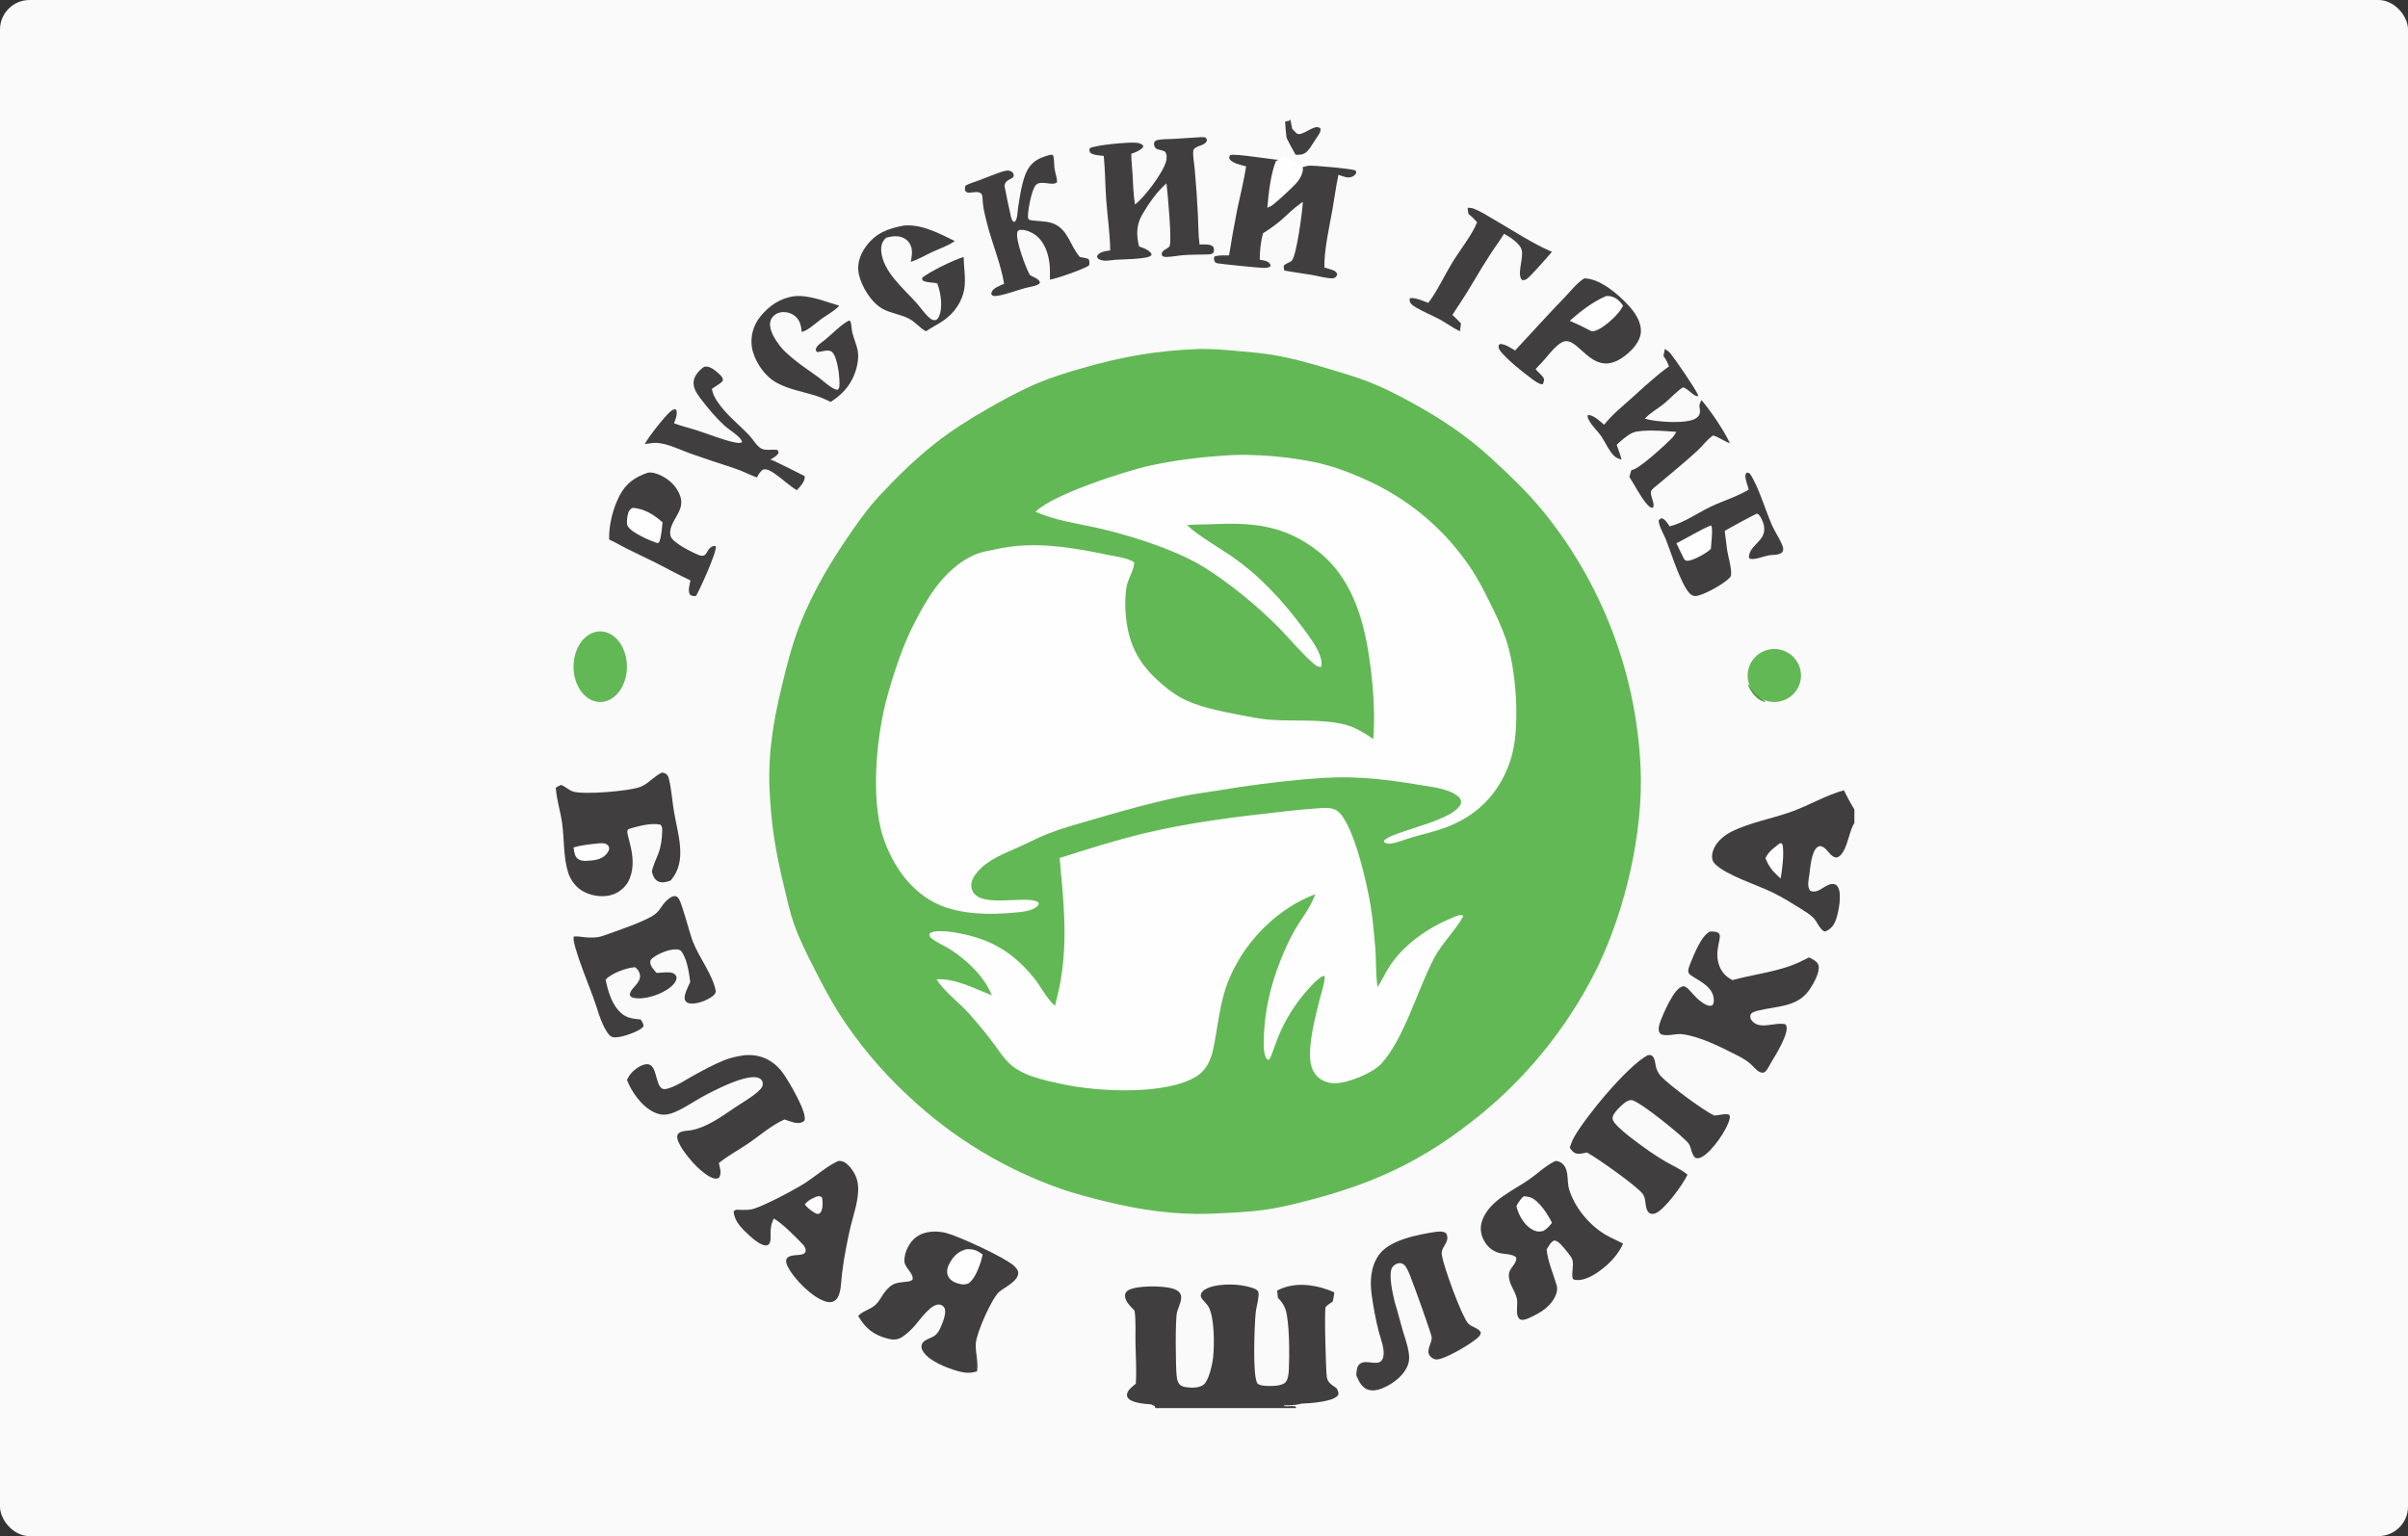
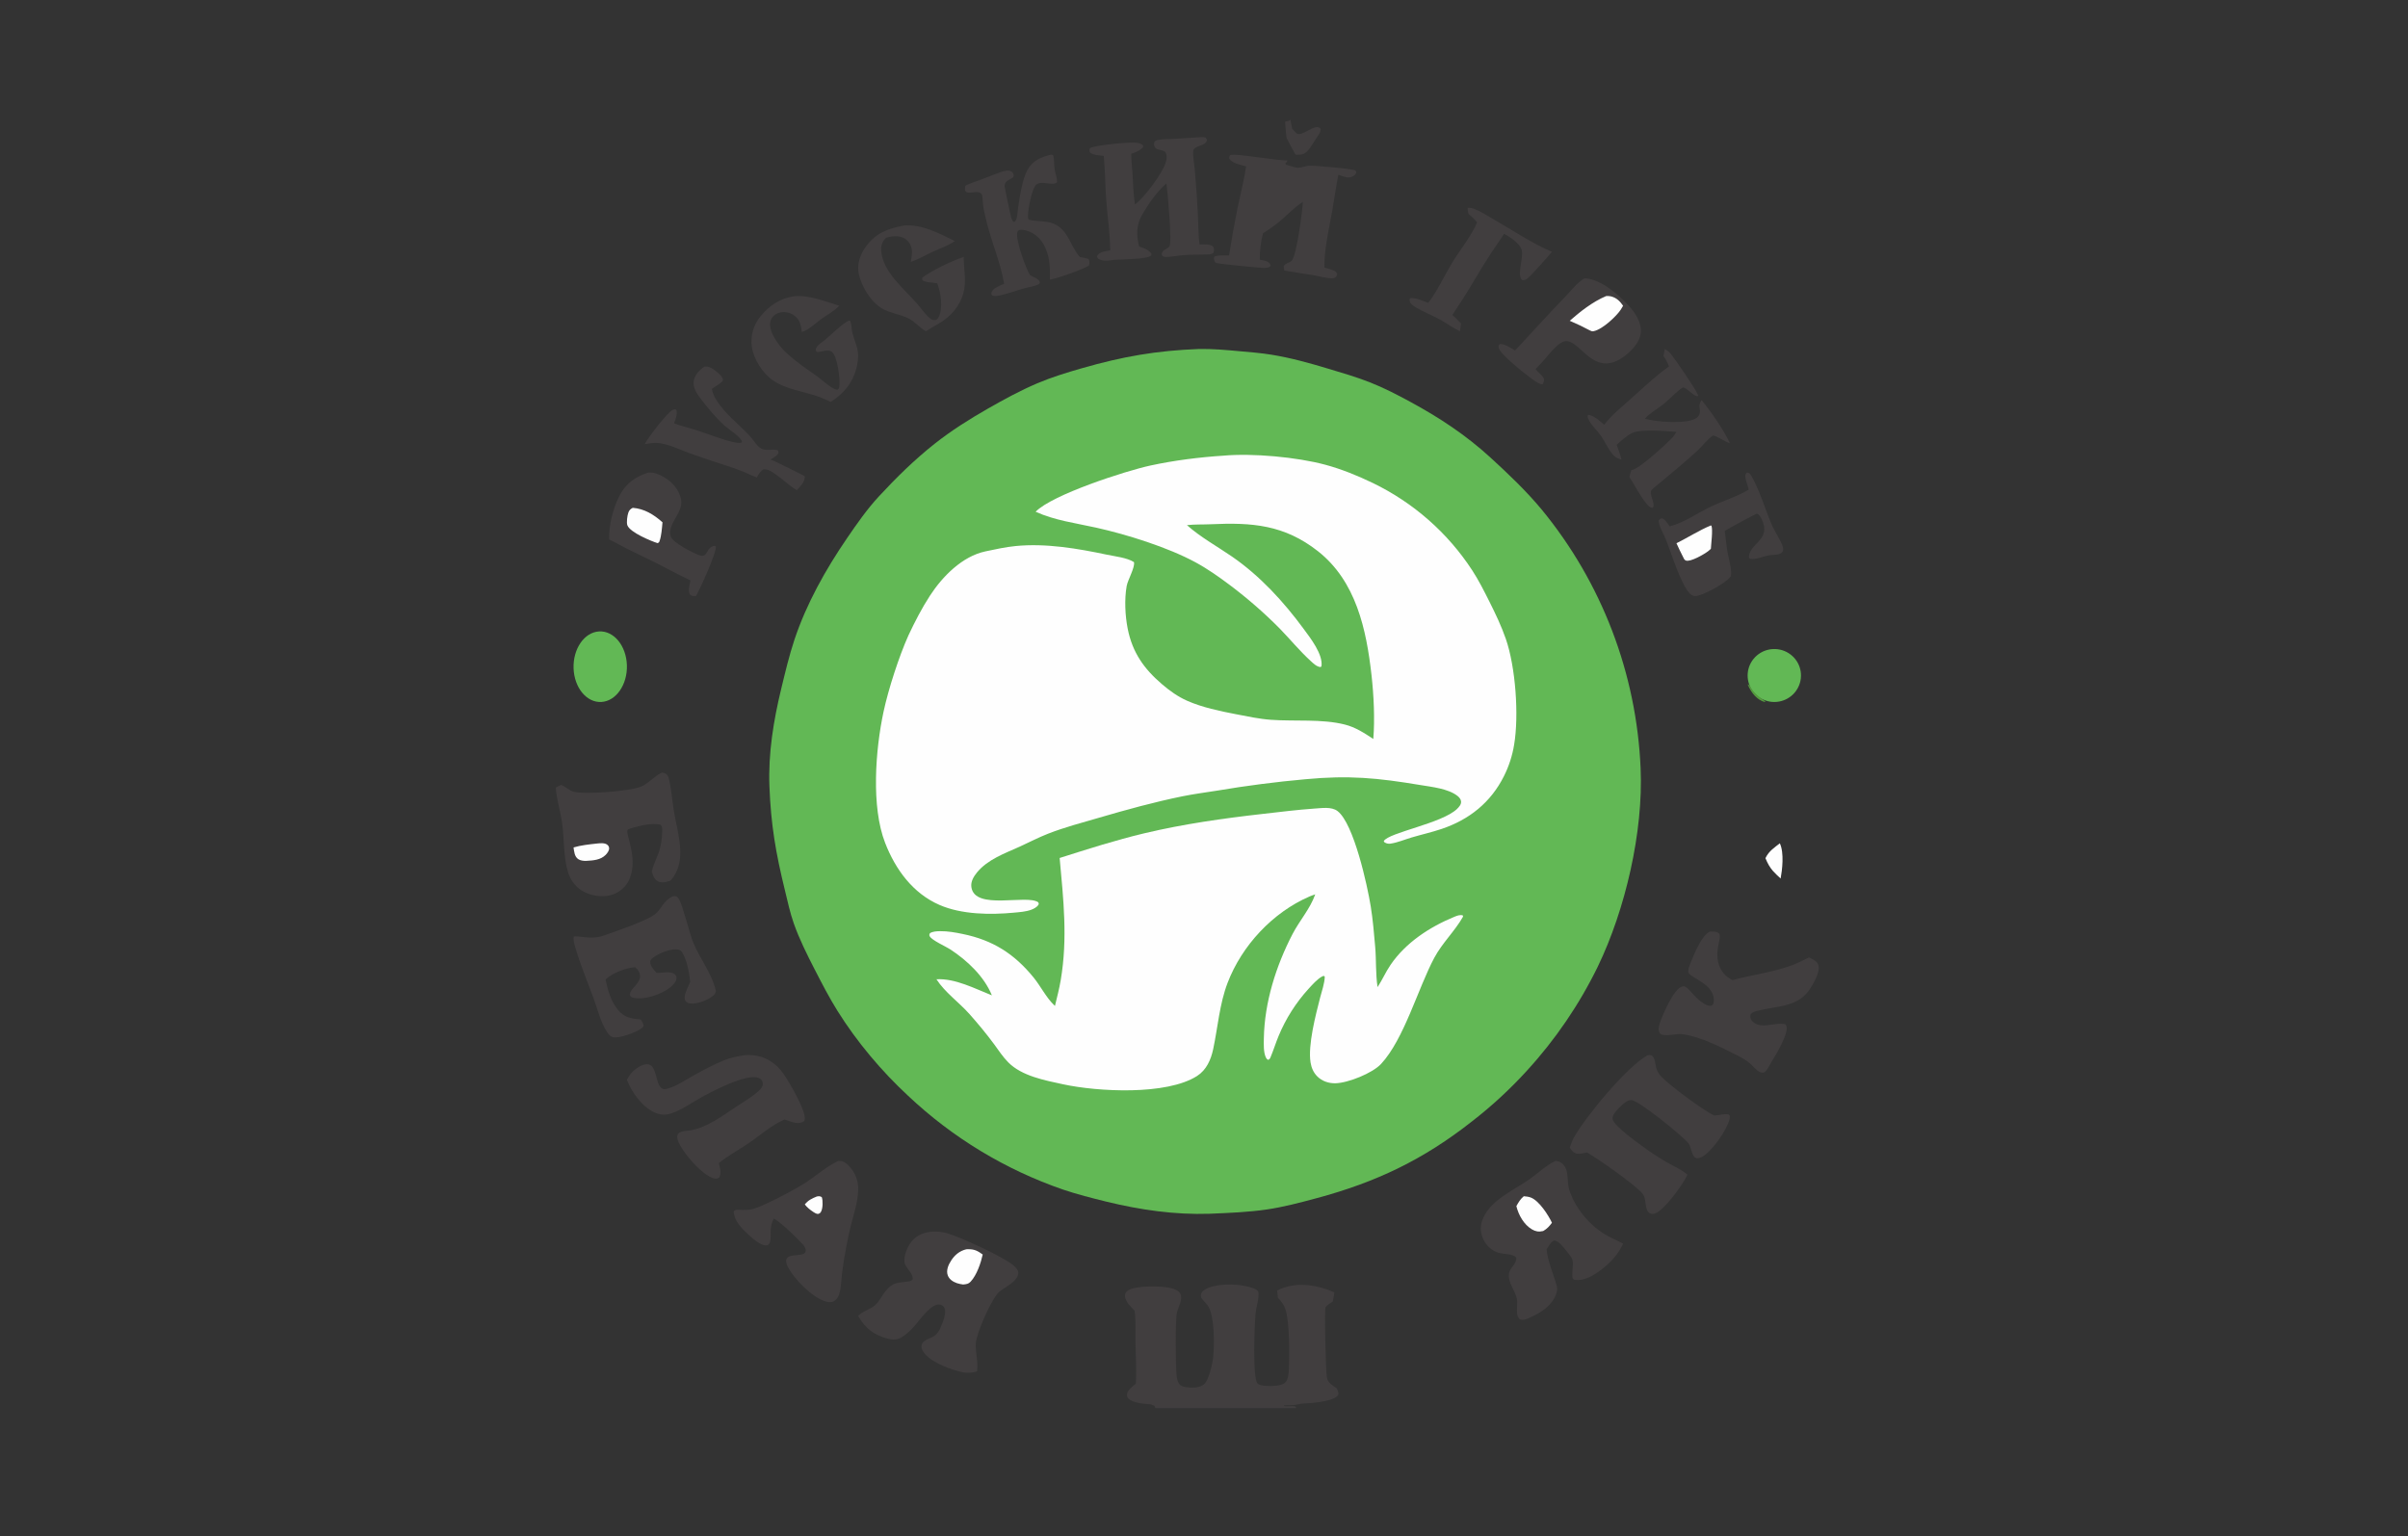
<svg xmlns="http://www.w3.org/2000/svg" width="163" height="104" viewBox="0 0 163 104" fill="none">
  <rect x="0" y="0" width="163" height="104" fill="#333333" stroke="none" />
  <g clip-path="url(#clip0_193_9275)">
-     <path d="M0 0H91.627H92.413H163V55.756V56.821V104H93.304H76.077H0V0Z" fill="#FAFAFA" />
    <path d="M76.802 88.741C76.652 88.577 76.478 88.412 76.348 88.234C76.225 88.065 76.109 87.816 76.168 87.605C76.2 87.491 76.286 87.407 76.388 87.349C76.965 87.022 78.667 87.05 79.317 87.223C79.534 87.281 79.787 87.386 79.897 87.591C80.088 87.947 79.761 88.49 79.672 88.852C79.545 89.367 79.583 92.52 79.644 93.116C79.663 93.303 79.699 93.537 79.816 93.693C79.926 93.839 80.117 93.892 80.291 93.918C80.662 93.973 81.164 93.98 81.473 93.748C81.823 93.485 82.064 92.376 82.114 91.93C82.21 91.079 82.217 89.241 81.819 88.495C81.716 88.302 81.521 88.138 81.387 87.962C81.3 87.847 81.263 87.787 81.29 87.641C81.317 87.499 81.445 87.378 81.565 87.305C82.231 86.903 83.587 86.905 84.339 87.08C84.548 87.129 85.052 87.235 85.156 87.428C85.215 87.539 85.198 87.681 85.186 87.801C85.15 88.173 85.031 88.536 84.995 88.91C84.923 89.668 84.77 93.189 85.117 93.659C85.216 93.793 85.536 93.82 85.691 93.829C86.04 93.852 86.775 93.854 87.017 93.586C87.203 93.381 87.234 92.971 87.245 92.709C87.285 91.799 87.304 89.449 87.002 88.612C86.895 88.316 86.718 88.091 86.503 87.865L86.453 87.374C86.584 87.309 86.715 87.247 86.853 87.198C87.978 86.794 89.256 87.024 90.322 87.498C90.303 87.705 90.259 87.907 90.218 88.111C90.07 88.233 89.844 88.343 89.733 88.498C89.637 88.633 89.746 92.831 89.815 93.248C89.878 93.628 90.185 93.783 90.484 93.995C90.526 94.086 90.597 94.231 90.602 94.332C90.605 94.41 90.591 94.443 90.54 94.5C90.169 94.92 88.661 95.005 88.091 95.033L88.02 95.052C87.649 95.147 87.294 95.146 86.913 95.148L86.937 95.204C87.193 95.228 87.434 95.173 87.689 95.222C87.71 95.26 87.728 95.292 87.739 95.334H78.218C78.113 95.069 78.107 95.224 77.931 95.083C77.527 95.053 76.669 94.996 76.387 94.688C76.308 94.603 76.279 94.526 76.288 94.412C76.313 94.109 76.674 93.866 76.885 93.68C76.943 92.752 76.877 91.833 76.861 90.906C76.848 90.188 76.898 89.454 76.802 88.741Z" fill="#413E3F" />
-     <path d="M125.524 55.72C125.243 56.136 125.103 57.041 124.828 57.553C124.718 57.757 124.58 57.982 124.337 58.058C123.861 58.037 123.727 57.45 123.318 57.308C123.228 57.276 123.139 57.277 123.057 57.327C122.597 57.612 122.545 58.787 122.47 59.268C122.42 59.589 122.313 60.032 122.536 60.311C123.128 60.564 123.552 59.79 124.121 59.854C124.245 59.868 124.327 59.93 124.392 60.025C124.705 60.478 124.461 61.714 124.298 62.206C124.187 62.544 123.993 62.864 123.638 63.026C123.588 63.049 123.539 63.08 123.483 63.056C123.18 62.926 122.99 62.373 122.749 62.139C122.504 61.902 122.197 61.709 121.904 61.528C121.279 61.142 120.639 60.737 119.974 60.416C118.915 59.904 116.884 59.267 116.122 58.521C116.038 58.438 115.974 58.364 115.934 58.254C115.828 57.968 115.932 57.588 116.075 57.33C116.315 56.897 116.741 56.544 117.196 56.313C118.407 55.695 120.02 55.413 121.33 54.931C122.496 54.503 123.619 53.836 124.814 53.504C125.032 53.943 125.265 54.382 125.524 54.801V55.72Z" fill="#413E3F" />
-     <path d="M120.479 57.095C120.569 57.09 120.586 57.068 120.66 57.182C120.785 57.748 120.637 58.916 120.533 59.48C120.353 59.325 120.181 59.146 120.007 58.962C119.803 58.722 119.655 58.471 119.504 58.101C119.748 57.592 120.16 57.356 120.479 57.095Z" fill="#FEFEFE" />
+     <path d="M120.479 57.095C120.785 57.748 120.637 58.916 120.533 59.48C120.353 59.325 120.181 59.146 120.007 58.962C119.803 58.722 119.655 58.471 119.504 58.101C119.748 57.592 120.16 57.356 120.479 57.095Z" fill="#FEFEFE" />
    <path d="M87.346 8.089L87.47 8.723C87.564 8.823 87.66 8.925 87.757 9.017C88.105 9.344 89.062 8.256 89.399 8.727C89.381 8.985 89.272 9.105 89.17 9.256C88.561 10.154 88.504 10.53 87.699 10.474C87.491 10.104 87.283 9.733 87.088 9.336C87.045 8.972 87.013 8.615 86.99 8.244C87.116 8.166 87.245 8.251 87.346 8.089Z" fill="#413E3F" />
    <path d="M81.145 23.629C82.072 23.608 82.993 23.695 83.916 23.779C84.63 23.843 85.353 23.899 86.061 24.014C87.353 24.222 88.653 24.582 89.905 24.961C90.844 25.245 91.793 25.517 92.707 25.876C93.67 26.254 94.558 26.715 95.467 27.208C97.444 28.28 99.224 29.453 100.89 30.978C102.094 32.08 103.3 33.226 104.346 34.483C108.428 39.443 110.783 45.604 111.055 52.029C111.244 56.321 110.021 61.583 108.16 65.436C106.907 68.006 105.29 70.381 103.36 72.488C102.227 73.734 100.987 74.879 99.656 75.91C96.364 78.507 93.165 80.036 89.118 81.124C88.001 81.424 86.873 81.724 85.726 81.891C84.483 82.07 83.211 82.12 81.957 82.173L81.882 82.176C79.519 82.255 77.173 81.915 74.885 81.355C73.908 81.115 72.921 80.865 71.968 80.543C68.06 79.196 64.482 77.031 61.472 74.191C59.673 72.525 57.995 70.53 56.693 68.445C56.127 67.54 55.638 66.591 55.15 65.642C54.63 64.632 54.112 63.595 53.733 62.521C53.477 61.796 53.322 61.052 53.139 60.307C52.518 57.775 52.183 55.861 52.083 53.237C51.998 51.001 52.36 48.782 52.885 46.618C53.155 45.506 53.417 44.389 53.779 43.303C54.594 40.861 55.889 38.555 57.336 36.438C58.005 35.461 58.685 34.48 59.491 33.61C60.668 32.337 61.905 31.122 63.266 30.045C64.385 29.159 65.633 28.373 66.87 27.666C67.953 27.048 69.06 26.443 70.208 25.954C71.189 25.538 72.214 25.224 73.237 24.93C76.004 24.136 78.272 23.739 81.145 23.629Z" fill="#62B855" />
    <path d="M82.82 30.85C84.795 30.671 87.793 30.95 89.697 31.461C90.823 31.764 91.886 32.201 92.934 32.704C95.679 34.033 98.005 36.079 99.661 38.621C100.095 39.29 100.459 40.012 100.816 40.724C101.227 41.544 101.63 42.388 101.931 43.255C102.587 45.143 102.831 48.424 102.492 50.424C102.372 51.163 102.14 51.88 101.803 52.55C100.916 54.323 99.458 55.494 97.584 56.123C96.915 56.348 96.235 56.5 95.561 56.699C95.103 56.834 94.588 57.053 94.121 57.118C94.004 57.134 93.883 57.118 93.779 57.062C93.707 57.024 93.693 57.023 93.671 56.943C93.998 56.366 97.609 55.751 98.625 54.77C98.761 54.637 98.916 54.473 98.902 54.268C98.891 54.108 98.777 53.98 98.656 53.885C98.022 53.39 96.924 53.28 96.148 53.151C93.234 52.665 91.314 52.48 88.36 52.758C86.365 52.937 84.379 53.193 82.404 53.527C81.617 53.653 80.82 53.754 80.039 53.913C78.127 54.304 76.272 54.815 74.401 55.362C73.241 55.701 72.052 56.01 70.926 56.453C70.275 56.709 69.651 57.037 69.015 57.326C67.999 57.785 66.859 58.185 66.132 59.071C65.91 59.341 65.704 59.687 65.752 60.049C65.966 61.675 69.511 60.521 70.285 61.093C70.312 61.165 70.331 61.194 70.285 61.267C70.189 61.421 69.971 61.533 69.806 61.594C69.44 61.729 69.024 61.754 68.638 61.791C67.036 61.944 65.099 61.921 63.604 61.272C61.784 60.482 60.612 58.857 59.917 57.073C58.957 54.611 59.261 50.743 59.807 48.191C60.136 46.655 60.859 44.429 61.495 43.013C61.928 42.096 62.397 41.178 62.952 40.326C63.796 39.03 65.127 37.666 66.707 37.33C67.376 37.188 68.064 37.038 68.745 36.97C70.79 36.767 72.946 37.135 74.939 37.557C75.488 37.673 76.288 37.755 76.76 38.057C76.84 38.419 76.341 39.255 76.266 39.676C76.106 40.573 76.16 41.688 76.337 42.575C76.657 44.174 77.428 45.273 78.659 46.325C79.18 46.771 79.733 47.169 80.364 47.447C81.377 47.894 82.551 48.139 83.636 48.349C84.427 48.502 85.233 48.676 86.038 48.734C87.639 48.849 89.482 48.663 91.029 49.054C91.75 49.236 92.349 49.626 92.96 50.032C93.071 48.676 92.991 47.062 92.839 45.707C92.493 42.627 91.797 39.349 89.209 37.316C86.929 35.524 84.739 35.364 81.956 35.494C81.419 35.519 80.88 35.494 80.346 35.554C81.268 36.377 82.399 36.993 83.414 37.695C85.303 39.002 86.891 40.737 88.242 42.574C88.703 43.2 89.579 44.313 89.449 45.126L89.37 45.162C89.118 45.132 88.906 44.92 88.727 44.757C87.979 44.074 87.331 43.28 86.625 42.555C85.572 41.491 84.441 40.505 83.242 39.606C82.502 39.049 81.73 38.506 80.914 38.065C79.044 37.053 76.28 36.187 74.198 35.724C72.826 35.419 71.39 35.234 70.102 34.647C71.214 33.495 76.182 31.883 77.883 31.516C79.492 31.169 81.178 30.955 82.82 30.85Z" fill="#FEFEFE" />
    <path d="M88.973 54.744C89.461 54.715 90.136 54.598 90.546 54.918C91.644 55.774 92.555 59.934 92.787 61.369C92.932 62.269 93.009 63.194 93.088 64.103C93.166 65.01 93.112 65.933 93.249 66.832C93.567 66.347 93.797 65.81 94.126 65.328C95.154 63.818 96.771 62.763 98.442 62.074C98.618 62.001 98.843 61.908 99.027 61.983L99.033 62.065C98.478 63.046 97.626 63.84 97.088 64.848C95.984 66.916 95.047 70.35 93.486 72.033C92.906 72.658 91.257 73.323 90.394 73.342C89.94 73.352 89.491 73.2 89.168 72.877C88.911 72.621 88.768 72.286 88.712 71.932C88.525 70.754 89.061 68.716 89.361 67.543C89.475 67.099 89.662 66.585 89.674 66.127L89.615 66.072C89.563 66.084 89.547 66.085 89.493 66.113C89.162 66.292 88.833 66.669 88.581 66.943C87.721 67.886 87.033 68.971 86.546 70.149C86.355 70.611 86.208 71.091 86.016 71.551C85.972 71.656 85.952 71.713 85.842 71.759C85.758 71.709 85.734 71.691 85.69 71.6C85.519 71.241 85.544 70.691 85.551 70.303C85.594 67.866 86.371 65.406 87.488 63.249C87.965 62.328 88.687 61.529 89.029 60.553C88.899 60.596 88.77 60.641 88.644 60.695C86.147 61.775 84.061 64.021 83.098 66.542C82.551 67.963 82.436 69.553 82.122 71.031C81.97 71.744 81.668 72.442 81.029 72.85C78.968 74.167 74.322 73.922 71.958 73.41C70.716 73.141 69.17 72.856 68.249 71.925C67.886 71.559 67.601 71.119 67.297 70.704C66.778 69.999 66.206 69.311 65.625 68.656C64.919 67.862 63.965 67.192 63.389 66.301C64.652 66.227 65.988 66.933 67.141 67.39C66.62 66.106 65.476 65.032 64.331 64.281C64.029 64.082 63.084 63.666 62.936 63.394C62.885 63.301 62.913 63.263 62.952 63.177C63.163 63.056 63.406 63.049 63.644 63.045C64.154 63.038 64.67 63.132 65.168 63.235C67.192 63.65 68.65 64.565 69.963 66.178C70.451 66.777 70.811 67.535 71.369 68.066C71.383 68.079 71.397 68.091 71.411 68.104C71.551 67.523 71.704 66.941 71.803 66.351C72.28 63.524 71.985 60.907 71.729 58.089C73.616 57.49 75.522 56.879 77.45 56.42C80.099 55.788 82.801 55.407 85.504 55.102C86.66 54.971 87.812 54.825 88.973 54.744Z" fill="#FEFEFE" />
    <path d="M63.152 83.383C63.495 83.375 63.792 83.404 64.123 83.499C64.994 83.748 67.977 85.114 68.624 85.69C68.753 85.805 68.936 85.997 68.928 86.192C68.904 86.753 68.023 87.145 67.656 87.446C67.142 87.867 66.09 90.26 66.053 90.962C66.018 91.612 66.23 92.141 66.137 92.847C65.682 92.988 65.326 92.963 64.87 92.839C64.159 92.645 62.806 92.144 62.434 91.41C62.372 91.285 62.354 91.143 62.404 91.01C62.48 90.811 62.652 90.743 62.823 90.653C63.325 90.451 63.48 90.323 63.701 89.801C63.828 89.502 64.086 88.869 63.935 88.563C63.884 88.46 63.779 88.371 63.674 88.339C63.076 88.152 62.269 89.373 61.907 89.774C61.659 90.048 61.384 90.317 61.076 90.513C60.75 90.722 60.467 90.728 60.1 90.633C59.174 90.395 58.583 89.958 58.091 89.094C58.439 88.732 58.888 88.675 59.243 88.36C59.519 88.115 59.684 87.742 59.913 87.451C60.439 86.785 60.746 86.865 61.465 86.764C61.587 86.747 61.698 86.721 61.779 86.617C61.835 86.192 61.265 85.853 61.225 85.432C61.181 84.968 61.43 84.391 61.713 84.047C62.092 83.585 62.594 83.425 63.152 83.383Z" fill="#413E3F" />
    <path d="M65.414 84.581C65.45 84.58 65.486 84.578 65.522 84.578C65.979 84.568 66.201 84.706 66.521 84.937C66.398 85.492 66.127 86.322 65.7 86.778C65.556 86.931 65.421 86.944 65.195 86.967C65.053 86.945 64.908 86.923 64.775 86.876C64.485 86.775 64.267 86.61 64.166 86.373C64.021 86.031 64.194 85.628 64.398 85.323C64.624 84.985 64.935 84.694 65.414 84.581Z" fill="#FEFEFE" />
    <path d="M105.292 78.602C105.394 78.6 105.484 78.618 105.576 78.664C106.278 79.018 106.03 79.898 106.212 80.509C106.57 81.713 107.529 82.886 108.6 83.548C109.002 83.796 109.451 83.976 109.87 84.198C109.612 84.788 109.162 85.324 108.67 85.74C108.161 86.169 107.383 86.729 106.677 86.659C106.62 86.653 106.512 86.641 106.479 86.587C106.337 86.349 106.557 85.631 106.435 85.285C106.361 85.07 106.143 84.832 106.001 84.655C105.821 84.432 105.511 84.018 105.212 83.983C104.969 84.084 104.826 84.38 104.693 84.593C104.772 85.424 105.159 86.267 105.384 87.074C105.421 87.279 105.407 87.425 105.333 87.623C105.045 88.395 104.362 88.834 103.638 89.172C103.41 89.279 103.139 89.418 102.887 89.33C102.637 89.11 102.685 88.748 102.694 88.447C102.7 88.273 102.715 88.088 102.677 87.916C102.55 87.341 102.065 86.867 102.144 86.232C102.194 85.832 102.698 85.546 102.631 85.137C102.401 84.881 101.771 84.917 101.439 84.819C101.002 84.689 100.657 84.38 100.449 83.984C100.213 83.537 100.167 83.077 100.343 82.601C100.839 81.253 102.467 80.596 103.563 79.817C104.135 79.411 104.65 78.901 105.292 78.602Z" fill="#413E3F" />
    <path d="M103.147 80.991C103.308 81.004 103.474 81.021 103.626 81.08C104.189 81.298 104.809 82.268 105.053 82.785C104.888 83.013 104.719 83.195 104.474 83.338C104.46 83.342 104.445 83.347 104.43 83.351C104.156 83.418 103.934 83.373 103.693 83.23C103.15 82.909 102.789 82.256 102.645 81.659C102.785 81.407 102.921 81.176 103.147 80.991Z" fill="#FEFEFE" />
    <path d="M111.539 71.439C111.628 71.428 111.716 71.424 111.799 71.464C112.047 71.586 112.045 72.11 112.127 72.348C112.194 72.544 112.295 72.715 112.435 72.869C112.968 73.454 115.282 75.169 116.027 75.524C116.32 75.52 116.635 75.41 116.926 75.44C117.028 75.451 117.034 75.465 117.092 75.538C117.096 75.616 117.097 75.685 117.079 75.761C116.909 76.484 115.922 77.908 115.25 78.303C115.122 78.379 114.958 78.451 114.806 78.403C114.525 78.314 114.479 77.663 114.314 77.433C113.989 76.977 110.922 74.493 110.425 74.478C110.11 74.468 109.698 74.892 109.501 75.105C109.351 75.266 109.128 75.526 109.158 75.757C109.225 76.263 111.171 77.595 111.662 77.954C112.029 78.201 112.4 78.448 112.785 78.668C113.27 78.945 113.803 79.17 114.228 79.532C113.942 80.163 112.685 81.906 112.056 82.147C111.936 82.193 111.804 82.209 111.686 82.147C111.37 81.978 111.412 81.438 111.334 81.14C111.298 81.001 111.249 80.885 111.151 80.775C110.606 80.163 108.209 78.475 107.431 78.029C107.214 78.059 106.976 78.142 106.757 78.109C106.509 78.071 106.394 77.891 106.257 77.71C106.338 77.469 106.419 77.231 106.544 77.007C107.31 75.634 110.112 72.212 111.539 71.439Z" fill="#413E3F" />
    <path d="M115.76 63.065C115.921 63.065 116.132 63.066 116.277 63.136C116.376 63.183 116.408 63.261 116.415 63.358C116.427 63.516 116.379 63.681 116.348 63.836C116.248 64.327 116.189 64.781 116.341 65.27C116.491 65.755 116.787 66.113 117.271 66.358C118.536 66.012 119.893 65.843 121.122 65.418C121.589 65.257 122.018 65.041 122.453 64.821C122.466 64.827 122.479 64.833 122.491 64.839C122.733 64.958 123.026 65.099 123.096 65.362C123.211 65.798 122.777 66.553 122.541 66.922C121.729 68.191 120.415 68.084 119.025 68.42C118.83 68.467 118.607 68.515 118.499 68.682C118.477 68.809 118.462 68.929 118.541 69.044C119.065 69.801 120.137 69.167 120.848 69.347C120.882 69.39 120.891 69.396 120.915 69.451C121.121 69.928 120.191 71.457 119.906 71.906C119.798 72.086 119.638 72.451 119.461 72.578C119.358 72.651 119.235 72.63 119.124 72.58C118.884 72.473 118.629 72.134 118.419 71.965C118.154 71.751 117.854 71.586 117.545 71.429C116.499 70.897 115.067 70.169 113.879 70.02C113.438 69.965 112.973 70.159 112.532 70.056C112.448 70.036 112.38 69.998 112.34 69.927C112.216 69.71 112.301 69.413 112.38 69.193C112.572 68.659 113.283 66.987 113.841 66.802C113.938 66.77 113.996 66.763 114.089 66.809C114.402 66.966 114.812 67.712 115.49 68.026C115.624 68.088 115.73 68.12 115.878 68.08C115.957 68.005 115.988 67.961 116.001 67.855C116.151 66.671 114.511 66.248 114.31 65.877C114.216 65.703 114.371 65.36 114.439 65.189C114.658 64.643 115.182 63.309 115.76 63.065Z" fill="#413E3F" />
    <path d="M44.799 52.31C44.916 52.311 45.039 52.353 45.126 52.432C45.229 52.526 45.258 52.648 45.289 52.777C45.456 53.473 45.5 54.216 45.618 54.924C45.75 55.715 45.968 56.504 46.032 57.304C46.102 58.174 45.983 58.93 45.402 59.611C45.362 59.627 45.321 59.645 45.28 59.658C45.057 59.733 44.759 59.785 44.54 59.67C44.274 59.53 44.211 59.286 44.122 59.022C44.207 58.59 44.41 58.203 44.564 57.793C44.746 57.311 44.812 56.784 44.826 56.271C44.831 56.094 44.834 55.968 44.708 55.835C44.157 55.706 43.385 55.89 42.851 56.038C42.764 56.062 42.534 56.119 42.486 56.192C42.302 56.467 43.333 58.286 42.484 59.766C42.456 59.809 42.425 59.851 42.394 59.892C42.065 60.326 41.592 60.598 41.049 60.66C40.396 60.733 39.649 60.549 39.147 60.124C38.822 59.843 38.582 59.476 38.456 59.066C38.124 58.019 38.204 56.791 38.047 55.701C37.931 54.897 37.676 54.146 37.621 53.328C37.73 53.255 37.858 53.201 37.976 53.143C38.274 53.245 38.493 53.492 38.787 53.589C39.492 53.821 42.684 53.568 43.409 53.25C43.907 53.032 44.262 52.584 44.749 52.335C44.766 52.326 44.783 52.318 44.799 52.31Z" fill="#413E3F" />
    <path d="M40.368 57.115C40.591 57.092 40.927 57.045 41.109 57.195C41.193 57.264 41.227 57.331 41.232 57.431C41.241 57.588 41.108 57.77 40.995 57.882C40.648 58.227 40.162 58.257 39.672 58.285C39.5 58.289 39.3 58.266 39.157 58.177C38.88 58.004 38.866 57.642 38.824 57.376C39.325 57.226 39.845 57.173 40.368 57.115Z" fill="#FEFEFE" />
    <path d="M56.73 78.607C56.8 78.6 56.874 78.599 56.944 78.61C57.264 78.66 57.561 79.015 57.738 79.284C57.995 79.671 58.104 80.102 58.091 80.574C58.069 81.403 57.79 82.196 57.591 82.99C57.47 83.474 57.375 83.966 57.278 84.455C57.16 85.05 57.065 85.649 56.995 86.252C56.955 86.59 56.943 86.934 56.889 87.269C56.843 87.553 56.752 87.886 56.514 88.055C56.334 88.183 56.124 88.183 55.92 88.126C55.004 87.873 53.742 86.605 53.31 85.725C53.245 85.594 53.173 85.398 53.237 85.252C53.398 84.877 54.121 85.053 54.415 84.878C54.477 84.842 54.517 84.799 54.532 84.727C54.567 84.569 54.492 84.463 54.413 84.339L54.388 84.299C53.872 83.751 53 82.871 52.385 82.499C51.987 83.228 52.289 83.853 52.079 84.195C52.032 84.271 51.943 84.317 51.858 84.319C51.488 84.33 50.953 83.858 50.684 83.611C50.237 83.199 49.706 82.691 49.663 82.029C49.731 81.852 50.034 81.915 50.195 81.917C50.461 81.919 50.725 81.924 50.984 81.852C51.715 81.645 53.91 80.491 54.576 80.043C55.287 79.565 55.96 78.972 56.73 78.607Z" fill="#413E3F" />
    <path d="M55.291 81.008C55.317 81.003 55.343 80.998 55.37 80.995C55.471 80.984 55.548 80.996 55.63 81.058C55.711 81.3 55.701 81.795 55.584 82.023C55.545 82.099 55.498 82.152 55.413 82.178C55.287 82.216 55.16 82.118 55.058 82.058C54.832 81.908 54.645 81.761 54.478 81.548C54.704 81.262 54.958 81.144 55.291 81.008Z" fill="#FEFEFE" />
    <path d="M50.404 71.442C50.669 71.421 50.967 71.431 51.229 71.48C51.986 71.622 52.591 72.073 53.014 72.672C53.379 73.188 54.629 75.272 54.463 75.843C54.444 75.909 54.342 75.959 54.278 75.987C53.945 76.137 53.426 75.897 53.105 75.792C52.212 76.184 51.419 76.899 50.616 77.44C49.974 77.873 49.252 78.258 48.657 78.746C48.734 79.073 48.852 79.393 48.692 79.71C48.589 79.781 48.561 79.803 48.426 79.796C47.964 79.773 47.186 79.031 46.899 78.707C46.6 78.369 45.738 77.35 45.852 76.874C45.925 76.57 46.401 76.575 46.665 76.539C47.788 76.382 48.84 75.594 49.753 74.984C50.215 74.669 51.348 74.025 51.586 73.588C51.644 73.481 51.649 73.314 51.601 73.203C51.553 73.092 51.458 73.026 51.345 72.98C50.551 72.662 48.26 73.862 47.514 74.274C46.849 74.641 46.19 75.121 45.466 75.374C45.058 75.516 44.686 75.495 44.294 75.313C43.441 74.917 42.754 73.932 42.437 73.111C42.521 72.939 42.624 72.775 42.755 72.631C42.984 72.38 43.419 72.059 43.786 72.05C44.485 72.034 44.338 73.35 44.785 73.677C44.889 73.752 45.004 73.751 45.124 73.722C45.753 73.569 46.384 73.126 46.942 72.818C47.6 72.454 48.292 72.082 48.992 71.795C49.454 71.605 49.908 71.514 50.404 71.442Z" fill="#413E3F" />
    <path d="M84.353 11.264C83.989 11.161 83.416 11.065 83.215 10.749C83.197 10.643 83.21 10.603 83.264 10.507C83.633 10.35 86.392 10.894 87.158 10.857L87.126 10.811L87.128 10.959L87.122 10.95L87.004 11.058L87.056 11.157C87.073 11.161 87.091 11.164 87.108 11.168C87.353 11.226 87.63 11.347 87.881 11.364C88.039 11.349 88.198 11.309 88.35 11.27C88.418 11.253 88.482 11.232 88.551 11.221C88.818 11.18 91.546 11.423 91.752 11.543C91.783 11.6 91.821 11.632 91.802 11.697C91.762 11.831 91.638 11.916 91.503 11.972C91.218 12.089 90.875 11.921 90.598 11.836C90.432 12.619 90.332 13.416 90.192 14.204C89.983 15.371 89.619 16.962 89.651 18.112C89.847 18.169 90.051 18.224 90.24 18.296C90.395 18.356 90.455 18.418 90.517 18.555C90.487 18.664 90.476 18.727 90.364 18.796C90.303 18.833 90.222 18.846 90.149 18.844C89.721 18.831 89.233 18.688 88.809 18.615C88.184 18.508 87.555 18.432 86.932 18.314C86.915 18.215 86.904 18.115 86.891 18.015C87.016 17.817 87.267 17.809 87.438 17.65C87.764 17.348 88.175 14.219 88.192 13.662L88.017 13.787C87.539 14.124 87.141 14.542 86.704 14.919C86.326 15.245 85.916 15.522 85.492 15.796C85.338 16.386 85.277 16.977 85.274 17.581C85.429 17.613 85.637 17.638 85.775 17.708C85.914 17.779 85.977 17.845 86.013 17.983L85.944 18.07C85.814 18.122 85.707 18.141 85.563 18.141C85.286 18.142 82.533 17.866 82.369 17.816C82.269 17.786 82.25 17.759 82.212 17.669C82.171 17.573 82.154 17.458 82.207 17.37C82.479 17.262 82.898 17.299 83.196 17.293C83.362 16.248 83.547 15.205 83.753 14.166C83.954 13.201 84.202 12.236 84.353 11.264Z" fill="#413E3F" />
-     <path d="M86.787 10.708L86.841 10.479L86.883 10.574C86.896 10.578 86.91 10.581 86.923 10.585C87.119 10.641 87.339 10.759 87.538 10.775L87.363 10.874C87.571 10.983 87.791 11.052 88.007 11.136C88.092 11.169 88.127 11.186 88.163 11.276C88.236 11.457 88.176 11.66 88.106 11.831C88.033 12.014 87.933 12.182 87.809 12.33C87.559 12.637 86.466 13.638 86.145 13.88C86.035 13.963 85.912 14.014 85.788 14.064C85.869 13.097 86.011 11.788 86.37 10.904C86.505 10.825 86.644 10.767 86.787 10.708Z" fill="#FEFEFE" />
-     <path d="M97.2 83.401C97.366 83.378 97.653 83.359 97.805 83.446C97.9 83.499 97.92 83.546 97.953 83.652C98.064 84.005 97.754 84.309 97.635 84.611C97.582 84.746 97.585 84.878 97.609 85.018C97.749 85.829 98.88 88.937 99.341 89.555C99.582 89.876 100.086 89.876 100.237 90.219C100.22 90.352 100.175 90.422 100.087 90.513C99.67 90.943 97.785 92.059 97.227 92.041C97.054 92.036 96.893 91.929 96.784 91.788C96.515 91.442 96.907 90.962 96.918 90.573C96.924 90.361 95.626 86.783 95.442 86.343C95.352 86.129 95.22 85.787 95.051 85.639C94.945 85.546 94.832 85.506 94.696 85.523C94.523 85.546 94.338 85.653 94.241 85.81C93.956 86.269 94.293 87.654 94.411 88.157C94.607 88.781 94.76 89.417 94.942 90.045C95.086 90.54 95.28 91.049 95.356 91.561C95.393 91.808 95.405 92.072 95.334 92.313C95.138 92.978 94.525 93.497 93.963 93.806C93.566 94.024 93.022 94.247 92.581 94.079C92.162 93.92 91.976 93.513 91.808 93.109C91.824 92.909 91.829 92.628 91.94 92.462C92.229 92.027 92.852 92.328 93.259 92.26C93.394 92.238 93.49 92.174 93.565 92.051C93.681 91.862 93.673 91.556 93.644 91.343C93.584 90.911 93.412 90.487 93.306 90.066C93.116 89.303 92.968 88.501 92.858 87.72C92.721 86.757 92.77 85.767 93.34 84.962C94.073 83.928 96.035 83.579 97.2 83.401Z" fill="#413E3F" />
    <path d="M45.534 60.688C45.61 60.68 45.716 60.66 45.787 60.694C45.857 60.728 45.925 60.817 45.966 60.882C46.197 61.249 46.666 63.156 46.909 63.771C47.352 64.888 48.212 65.923 48.458 67.104C48.433 67.259 48.369 67.338 48.252 67.433C47.893 67.723 47.14 68.015 46.687 67.934C46.564 67.912 46.437 67.852 46.379 67.731C46.23 67.425 46.595 66.779 46.722 66.485C46.646 65.868 46.521 65.043 46.193 64.51C46.12 64.391 46.053 64.317 45.913 64.291C45.415 64.201 44.596 64.54 44.197 64.845C44.114 64.908 44.02 64.995 44.014 65.108C43.999 65.394 44.265 65.672 44.44 65.863C44.781 65.889 45.394 65.719 45.666 65.955C45.744 66.024 45.794 66.093 45.795 66.203C45.797 66.463 45.517 66.737 45.333 66.878C44.749 67.329 43.639 67.709 42.902 67.561C42.767 67.534 42.703 67.495 42.632 67.376C42.646 67.097 42.85 66.92 43.018 66.722C43.175 66.537 43.353 66.303 43.325 66.04C43.301 65.818 43.188 65.645 43.022 65.51C43.011 65.502 43 65.493 42.99 65.485C42.38 65.523 41.438 65.881 40.991 66.318C41.142 67.046 41.353 67.802 41.834 68.377C42.273 68.903 42.733 68.97 43.367 69.021C43.439 69.136 43.55 69.29 43.561 69.429C43.566 69.499 43.514 69.551 43.465 69.593C43.124 69.879 41.899 70.337 41.469 70.216C41.308 70.171 41.199 70.034 41.107 69.897C40.651 69.223 40.449 68.312 40.165 67.546C39.749 66.422 39.269 65.277 38.938 64.124C38.877 63.91 38.794 63.637 38.836 63.417C39.086 63.322 40.018 63.63 40.762 63.376C41.563 63.102 43.739 62.357 44.315 61.914C44.841 61.509 44.824 61.044 45.534 60.688Z" fill="#413E3F" />
    <path d="M81.279 9.287C81.393 9.281 81.48 9.282 81.593 9.305C81.678 9.397 81.683 9.401 81.698 9.526C81.532 9.912 81.027 9.81 80.804 10.119C80.696 10.27 80.846 11.175 80.868 11.411C80.964 12.457 81.037 13.505 81.089 14.555C81.121 15.216 81.109 15.896 81.198 16.552C81.445 16.552 81.882 16.512 82.083 16.669C82.171 16.738 82.184 16.874 82.171 16.979C82.162 17.038 82.152 17.118 82.096 17.152C81.966 17.232 81.767 17.227 81.618 17.23C81.108 17.241 80.597 17.237 80.088 17.276C79.737 17.303 79.384 17.379 79.034 17.393C78.938 17.397 78.841 17.401 78.75 17.367C78.669 17.336 78.672 17.3 78.634 17.227C78.644 16.914 78.981 16.896 79.159 16.687C79.355 16.456 79.029 12.942 78.961 12.414C78.326 12.958 77.743 13.797 77.322 14.52C76.913 15.224 76.912 15.924 77.107 16.689C77.431 16.798 77.701 16.884 77.931 17.154C77.938 17.218 77.962 17.25 77.914 17.302C77.678 17.557 75.873 17.559 75.45 17.591C75.115 17.629 74.742 17.715 74.422 17.565C74.325 17.52 74.297 17.47 74.255 17.376C74.27 17.328 74.27 17.319 74.302 17.273C74.47 17.032 74.892 16.999 75.152 16.952C75.14 15.831 74.968 14.696 74.884 13.576C74.809 12.572 74.814 11.556 74.714 10.555C74.442 10.52 73.983 10.516 73.776 10.316C73.748 10.201 73.727 10.146 73.774 10.031C74.197 9.815 76.412 9.611 76.905 9.663C77.099 9.683 77.266 9.716 77.39 9.873L77.363 9.982C77.127 10.223 76.89 10.299 76.578 10.411C76.573 10.835 76.631 11.277 76.657 11.702C76.7 12.413 76.716 13.138 76.825 13.842C77.453 13.394 78.714 11.709 78.922 10.961C78.989 10.719 79.005 10.518 78.884 10.294C78.724 10.163 78.541 10.174 78.356 10.105C78.253 10.067 78.193 10.015 78.149 9.912C78.101 9.797 78.114 9.711 78.149 9.597C78.222 9.526 78.288 9.49 78.389 9.471C78.712 9.411 79.08 9.423 79.409 9.405L81.279 9.287Z" fill="#413E3F" />
    <path d="M112.694 23.626C112.832 23.713 112.967 23.797 113.075 23.929C113.377 24.297 114.803 26.361 114.937 26.738C114.945 26.76 114.949 26.784 114.954 26.807C114.844 26.841 114.786 26.804 114.686 26.743C114.438 26.589 114.209 26.31 113.935 26.225C113.654 26.348 112.957 27.073 112.638 27.333C112.222 27.672 111.706 27.94 111.344 28.345C112.04 28.573 114.172 28.724 114.787 28.329C114.892 28.262 115.015 28.154 115.05 28.016C115.155 27.613 114.884 27.59 115.176 27.088C115.787 27.805 116.685 29.118 117.095 30L117.039 29.986C116.824 29.932 116.046 29.422 115.93 29.501C115.575 29.743 115.214 30.229 114.874 30.538C114.014 31.322 113.108 32.065 112.22 32.809C112.112 32.9 111.781 33.13 111.754 33.274C111.692 33.606 112.093 34.188 111.864 34.382C111.709 34.379 111.597 34.265 111.492 34.145C111.032 33.615 110.681 32.889 110.292 32.285L110.431 31.82C110.861 31.848 112.733 30.111 113.133 29.706C113.271 29.567 113.379 29.416 113.477 29.239C112.799 29.188 111.117 29.046 110.53 29.296C110.139 29.463 109.757 29.816 109.435 30.115C109.549 30.444 109.681 30.776 109.761 31.117C109.576 31.059 109.406 31.01 109.257 30.863C108.896 30.509 108.676 29.947 108.382 29.522C108.121 29.143 107.767 28.857 107.552 28.436C107.501 28.338 107.462 28.259 107.462 28.142C107.539 28.085 107.54 28.088 107.627 28.111C107.968 28.198 108.311 28.52 108.585 28.755C109.159 28.041 109.855 27.484 110.52 26.887C111.315 26.173 112.116 25.42 112.975 24.808C112.871 24.543 112.768 24.322 112.6 24.101L112.694 23.626Z" fill="#413E3F" />
    <path d="M118.253 31.991C118.326 32.005 118.378 32.021 118.444 32.057C119.007 32.859 119.53 34.621 119.971 35.612C120.132 35.973 120.671 36.8 120.703 37.119C120.714 37.222 120.701 37.319 120.629 37.396C120.57 37.46 120.471 37.5 120.39 37.523C120.172 37.584 119.937 37.56 119.715 37.603C119.406 37.663 119.103 37.789 118.793 37.833C118.697 37.847 118.603 37.853 118.508 37.836C118.416 37.82 118.434 37.814 118.386 37.741C118.39 37.027 119.228 36.725 119.392 36.084C119.476 35.76 119.39 35.426 119.242 35.139C119.165 34.989 119.082 34.822 118.925 34.774C118.844 34.79 116.903 35.834 116.748 35.947C116.815 36.371 116.845 36.802 116.91 37.227C116.985 37.722 117.246 38.525 117.171 39.001C117.154 39.025 117.136 39.049 117.118 39.072C116.79 39.492 115.224 40.36 114.749 40.357C114.588 40.356 114.467 40.27 114.356 40.154C113.783 39.547 113.123 37.435 112.778 36.553C112.639 36.197 112.28 35.616 112.277 35.241C112.358 35.144 112.368 35.122 112.483 35.089C112.728 35.158 112.875 35.435 113.021 35.639C113.996 35.394 114.928 34.714 115.846 34.283C116.671 33.895 117.593 33.62 118.374 33.148C118.307 32.852 118.163 32.556 118.145 32.25C118.137 32.117 118.171 32.087 118.253 31.991Z" fill="#413E3F" />
    <path d="M115.801 35.577L115.852 35.594C115.951 35.898 115.83 36.809 115.81 37.16C115.753 37.214 115.694 37.264 115.633 37.313C115.377 37.515 114.416 38.074 114.116 37.949C114.004 37.903 113.983 37.817 113.928 37.708C113.77 37.404 113.626 37.093 113.482 36.78C114.258 36.393 115.006 35.911 115.801 35.577Z" fill="#FEFEFE" />
    <path d="M71.101 10.479C71.173 10.476 71.209 10.482 71.277 10.501C71.381 10.755 71.341 11.166 71.388 11.45C71.439 11.749 71.552 12.025 71.556 12.334C71.241 12.634 70.478 12.157 70.122 12.525C69.836 12.82 69.589 14.159 69.585 14.601C69.584 14.669 69.582 14.818 69.644 14.86C69.839 14.994 70.845 14.922 71.349 15.153C72.336 15.605 72.428 16.633 73.093 17.397C73.259 17.441 73.436 17.45 73.598 17.507C73.649 17.525 73.689 17.529 73.711 17.588C73.757 17.713 73.758 17.863 73.707 17.983C73.311 18.235 71.544 18.866 71.071 18.93C71.074 18.574 71.082 18.214 71.043 17.861C70.965 17.151 70.703 16.412 70.171 15.975C69.863 15.722 69.373 15.507 68.987 15.572C68.906 15.633 68.881 15.64 68.858 15.751C68.746 16.277 69.437 18.143 69.713 18.62C69.863 18.712 70.028 18.773 70.176 18.868C70.274 18.931 70.362 18.998 70.395 19.123L70.341 19.22C70.138 19.352 69.9 19.386 69.672 19.44C69.109 19.534 67.652 20.131 67.243 20.028C67.156 20.006 67.15 19.988 67.104 19.91C67.108 19.864 67.108 19.829 67.124 19.784C67.227 19.484 67.719 19.331 67.97 19.214C67.74 17.825 67.156 16.488 66.812 15.126C66.709 14.719 66.603 14.304 66.545 13.885C66.518 13.69 66.526 13.487 66.497 13.294C66.485 13.221 66.466 13.156 66.414 13.106C66.215 12.914 65.821 13.054 65.571 13.044C65.457 13.039 65.41 13.002 65.332 12.916C65.301 12.784 65.321 12.699 65.35 12.572C65.648 12.405 65.99 12.318 66.307 12.198C66.797 12.014 67.284 11.807 67.779 11.64C67.993 11.568 68.298 11.479 68.498 11.637C68.58 11.701 68.61 11.773 68.623 11.878C68.597 11.974 68.586 12.013 68.503 12.059C68.378 12.129 68.246 12.188 68.136 12.286C68.044 12.367 68.007 12.472 67.998 12.599C67.995 12.638 68.398 14.571 68.437 14.7C68.475 14.827 68.517 14.917 68.599 15.015L68.683 15.017C68.758 14.934 68.799 14.86 68.826 14.748C68.873 14.552 68.874 14.336 68.905 14.135C69.026 13.354 69.187 12.152 69.559 11.489C69.918 10.851 70.481 10.641 71.101 10.479Z" fill="#413E3F" />
    <path d="M43.871 31.999C44.189 31.96 44.489 32.072 44.776 32.213C45.332 32.485 45.837 32.961 46.047 33.597C46.319 34.42 45.726 34.915 45.458 35.605C45.367 35.839 45.318 36.117 45.42 36.357C45.594 36.765 46.849 37.399 47.256 37.562C47.924 37.829 47.749 37.215 48.2 37.007C48.3 36.961 48.352 36.945 48.454 36.987C48.529 37.38 47.388 39.878 47.117 40.346C46.954 40.367 46.836 40.368 46.702 40.256C46.55 39.982 46.684 39.591 46.738 39.296C45.959 38.935 45.203 38.515 44.435 38.125C43.783 37.794 43.119 37.491 42.465 37.164C42.052 36.957 41.655 36.718 41.235 36.528C41.205 35.554 41.483 34.473 41.906 33.617C42.345 32.732 42.999 32.283 43.871 31.999Z" fill="#413E3F" />
    <path d="M42.834 34.382C43.605 34.442 44.251 34.829 44.845 35.362C44.808 35.748 44.774 36.293 44.641 36.645C44.606 36.739 44.589 36.738 44.51 36.772C44.082 36.639 42.656 36.054 42.468 35.568C42.394 35.377 42.464 34.896 42.533 34.706C42.596 34.53 42.685 34.456 42.834 34.382Z" fill="#FEFEFE" />
    <path d="M107.248 18.846C107.265 18.846 107.282 18.845 107.299 18.846C108.346 18.895 109.548 19.935 110.202 20.642C110.677 21.156 111.13 21.809 111.068 22.527C111.016 23.127 110.504 23.691 110.032 24.06C107.921 25.715 107.048 23.087 106.012 23.096C105.46 23.101 104.722 24.184 104.356 24.557C104.211 24.695 104.08 24.846 103.945 24.993C104.094 25.197 104.429 25.423 104.509 25.641C104.544 25.738 104.476 25.934 104.422 26.016C104.2 26.032 103.875 25.782 103.698 25.654C103.298 25.364 101.451 23.931 101.441 23.509C101.438 23.392 101.449 23.363 101.532 23.29C101.899 23.29 102.254 23.554 102.559 23.729C103.697 22.511 104.804 21.273 105.966 20.074C106.341 19.686 106.776 19.121 107.248 18.846Z" fill="#413E3F" />
    <path d="M108.73 20.041C108.837 20.04 108.947 20.04 109.05 20.066C109.457 20.166 109.69 20.44 109.869 20.704C109.82 20.791 109.768 20.877 109.713 20.962C109.44 21.382 108.508 22.28 107.895 22.418C107.764 22.447 107.748 22.426 107.636 22.379C107.191 22.139 106.734 21.924 106.257 21.718C106.946 21.114 107.791 20.436 108.73 20.041Z" fill="#FEFEFE" />
    <path d="M53.773 20.055C54.764 19.954 55.877 20.424 56.81 20.698C56.468 21.075 55.973 21.32 55.56 21.625C55.253 21.852 54.96 22.121 54.634 22.322C54.523 22.391 54.394 22.436 54.27 22.479C54.246 22.197 54.201 21.899 54.04 21.655C53.871 21.394 53.594 21.211 53.275 21.151C53.001 21.097 52.702 21.143 52.474 21.3C52.289 21.426 52.166 21.617 52.133 21.829C52.052 22.354 52.475 23 52.788 23.413C53.049 23.757 53.411 24.055 53.747 24.335C54.256 24.759 54.824 25.12 55.358 25.514C55.663 25.739 55.941 26.003 56.261 26.21C56.39 26.294 56.518 26.366 56.675 26.391L56.756 26.336C56.792 26.277 56.813 26.227 56.819 26.158C56.867 25.683 56.709 24.163 56.315 23.826C56.072 23.62 55.606 23.829 55.322 23.836C55.234 23.774 55.24 23.767 55.215 23.666C55.28 23.421 55.458 23.303 55.658 23.153C56.143 22.807 57.025 21.863 57.491 21.702L57.555 21.737C57.661 21.991 57.627 22.272 57.699 22.534C57.947 23.437 58.228 23.755 58.016 24.743C57.788 25.806 57.181 26.617 56.227 27.212C55.923 27.065 55.622 26.923 55.299 26.817C54.329 26.498 53.142 26.331 52.305 25.745C51.603 25.253 51.014 24.298 50.893 23.485C50.787 22.75 50.999 22.004 51.481 21.415C52.062 20.702 52.814 20.179 53.773 20.055Z" fill="#413E3F" />
    <path d="M61.183 15.272C62.384 15.156 63.615 15.821 64.632 16.319C64.179 16.643 63.592 16.833 63.078 17.073C62.608 17.292 62.153 17.57 61.65 17.728C61.712 17.401 61.78 17.07 61.687 16.742C61.613 16.484 61.44 16.25 61.173 16.117C60.791 15.927 60.402 15.988 60.004 16.087C59.962 16.12 59.967 16.115 59.921 16.16C59.696 16.381 59.628 16.695 59.65 16.984C59.757 18.392 61.141 19.502 62.073 20.552C62.368 20.884 62.648 21.336 63.02 21.599C63.135 21.68 63.221 21.682 63.362 21.665C63.432 21.62 63.478 21.581 63.515 21.513C63.862 20.883 63.685 19.824 63.446 19.187C63.186 19.116 62.648 19.137 62.46 18.983C62.409 18.941 62.43 18.858 62.428 18.801C63.03 18.336 64.475 17.641 65.234 17.395C65.236 18.095 65.383 18.855 65.278 19.544C65.15 20.383 64.605 21.205 63.837 21.722C63.464 21.973 63.052 22.175 62.677 22.43C62.227 22.177 61.934 21.766 61.459 21.536C60.915 21.275 60.274 21.205 59.744 20.908C58.948 20.46 58.343 19.413 58.148 18.623C57.978 17.931 58.2 17.242 58.638 16.659C59.289 15.793 60.054 15.479 61.183 15.272Z" fill="#413E3F" />
    <path d="M47.683 24.826C47.721 24.824 47.759 24.822 47.797 24.82C48.112 24.812 48.456 25.113 48.674 25.312C48.796 25.425 48.946 25.576 48.934 25.744C48.924 25.891 48.372 26.186 48.23 26.3L48.187 26.334C48.245 26.634 48.35 26.871 48.52 27.131C49.118 28.047 49.956 28.679 50.71 29.464C50.958 29.722 51.23 30.223 51.555 30.383C51.852 30.528 52.299 30.395 52.63 30.471C52.699 30.558 52.695 30.568 52.696 30.676C52.584 30.877 52.346 30.993 52.147 31.119C52.221 31.142 52.293 31.166 52.365 31.193C52.463 31.229 54.426 32.204 54.443 32.22C54.464 32.241 54.467 32.271 54.479 32.296C54.466 32.635 54.174 32.944 53.935 33.186C53.404 32.87 52.967 32.428 52.459 32.081C52.242 31.932 51.965 31.743 51.682 31.779C51.452 31.906 51.352 32.115 51.238 32.326C50.858 32.194 50.499 32.005 50.124 31.86C49.518 31.625 48.883 31.435 48.263 31.231C47.732 31.054 47.204 30.872 46.677 30.685C45.999 30.437 45.229 30.045 44.492 29.987C44.221 29.965 43.913 30.034 43.642 30.068C43.886 29.6 44.959 28.226 45.37 27.872C45.474 27.782 45.57 27.705 45.721 27.709L45.793 27.78C45.857 28.1 45.733 28.356 45.626 28.658C46.118 28.851 46.648 28.968 47.153 29.129C47.912 29.372 48.932 29.785 49.689 29.942C49.856 29.976 50.078 30.027 50.231 29.94C50.201 29.594 49.315 29.07 49.033 28.81C48.452 28.274 47.922 27.639 47.45 27.021C47.163 26.646 46.861 26.207 46.969 25.731C47.049 25.381 47.359 25.023 47.683 24.826Z" fill="#413E3F" />
    <path d="M99.345 14.065C99.495 14.068 99.631 14.077 99.772 14.132C100.263 14.325 100.731 14.635 101.187 14.898C102.418 15.607 103.755 16.499 105.052 17.049C104.796 17.365 103.659 18.637 103.412 18.839C103.29 18.938 103.199 18.981 103.041 18.964C102.63 18.61 103.185 17.418 102.987 16.865C102.848 16.475 102.212 16.041 101.855 15.852C101.84 15.844 101.825 15.836 101.809 15.828C101.556 16.247 101.254 16.643 100.986 17.053C100.532 17.752 100.095 18.46 99.675 19.178C99.248 19.908 98.777 20.614 98.313 21.322C98.516 21.509 98.711 21.697 98.897 21.9L98.823 22.43C98.358 22.212 97.938 21.887 97.485 21.641C96.957 21.354 96.379 21.13 95.865 20.824C95.734 20.747 95.574 20.648 95.483 20.524C95.414 20.431 95.412 20.337 95.425 20.227L95.496 20.175C95.902 20.177 96.304 20.364 96.679 20.505C97.221 19.831 97.815 18.584 98.299 17.788C98.798 16.967 99.651 15.902 99.985 15.052C99.805 14.834 99.624 14.664 99.406 14.483C99.366 14.348 99.36 14.204 99.345 14.065Z" fill="#413E3F" />
    <path d="M118.612 46.744C118.13 46.041 118.211 45.099 118.808 44.488C119.404 43.877 120.351 43.766 121.074 44.222C121.797 44.678 122.098 45.576 121.793 46.371C121.489 47.167 120.664 47.64 119.818 47.505C119.328 47.426 118.892 47.151 118.612 46.744Z" fill="#62B855" />
    <path d="M118.299 46.333C118.41 46.349 118.498 46.544 118.58 46.66C118.876 47.077 119.16 47.236 119.503 47.489L119.452 47.528C118.983 47.405 118.566 46.973 118.299 46.333Z" fill="#559C3E" />
    <path d="M40.545 42.751C41.543 42.688 42.389 43.709 42.435 45.03C42.48 46.35 41.707 47.468 40.709 47.526C39.714 47.584 38.871 46.564 38.826 45.247C38.781 43.93 39.55 42.813 40.545 42.751Z" fill="#62B855" />
  </g>
  <defs>
    <clipPath id="clip0_193_9275">
      <rect width="163" height="104" rx="2" fill="white" />
    </clipPath>
  </defs>
</svg>